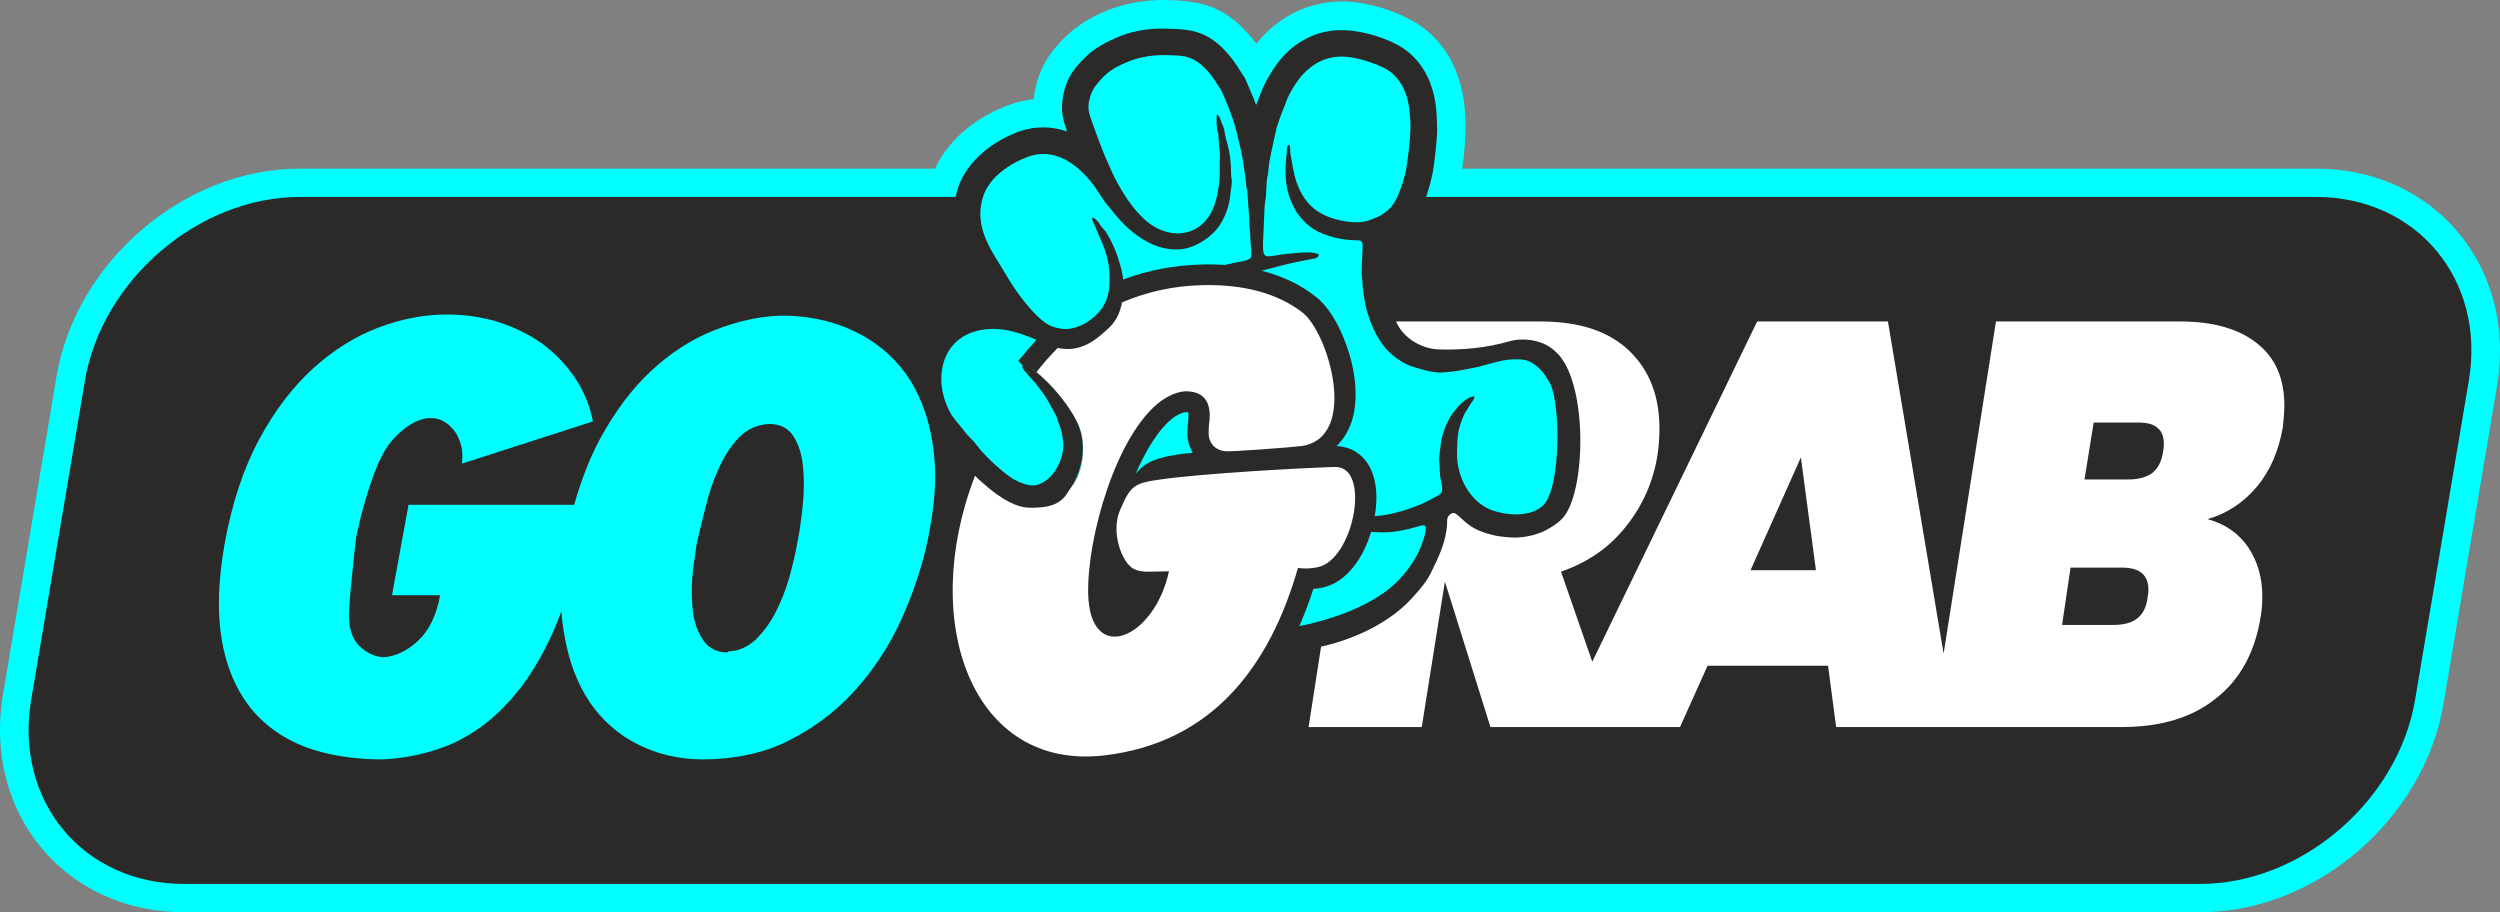
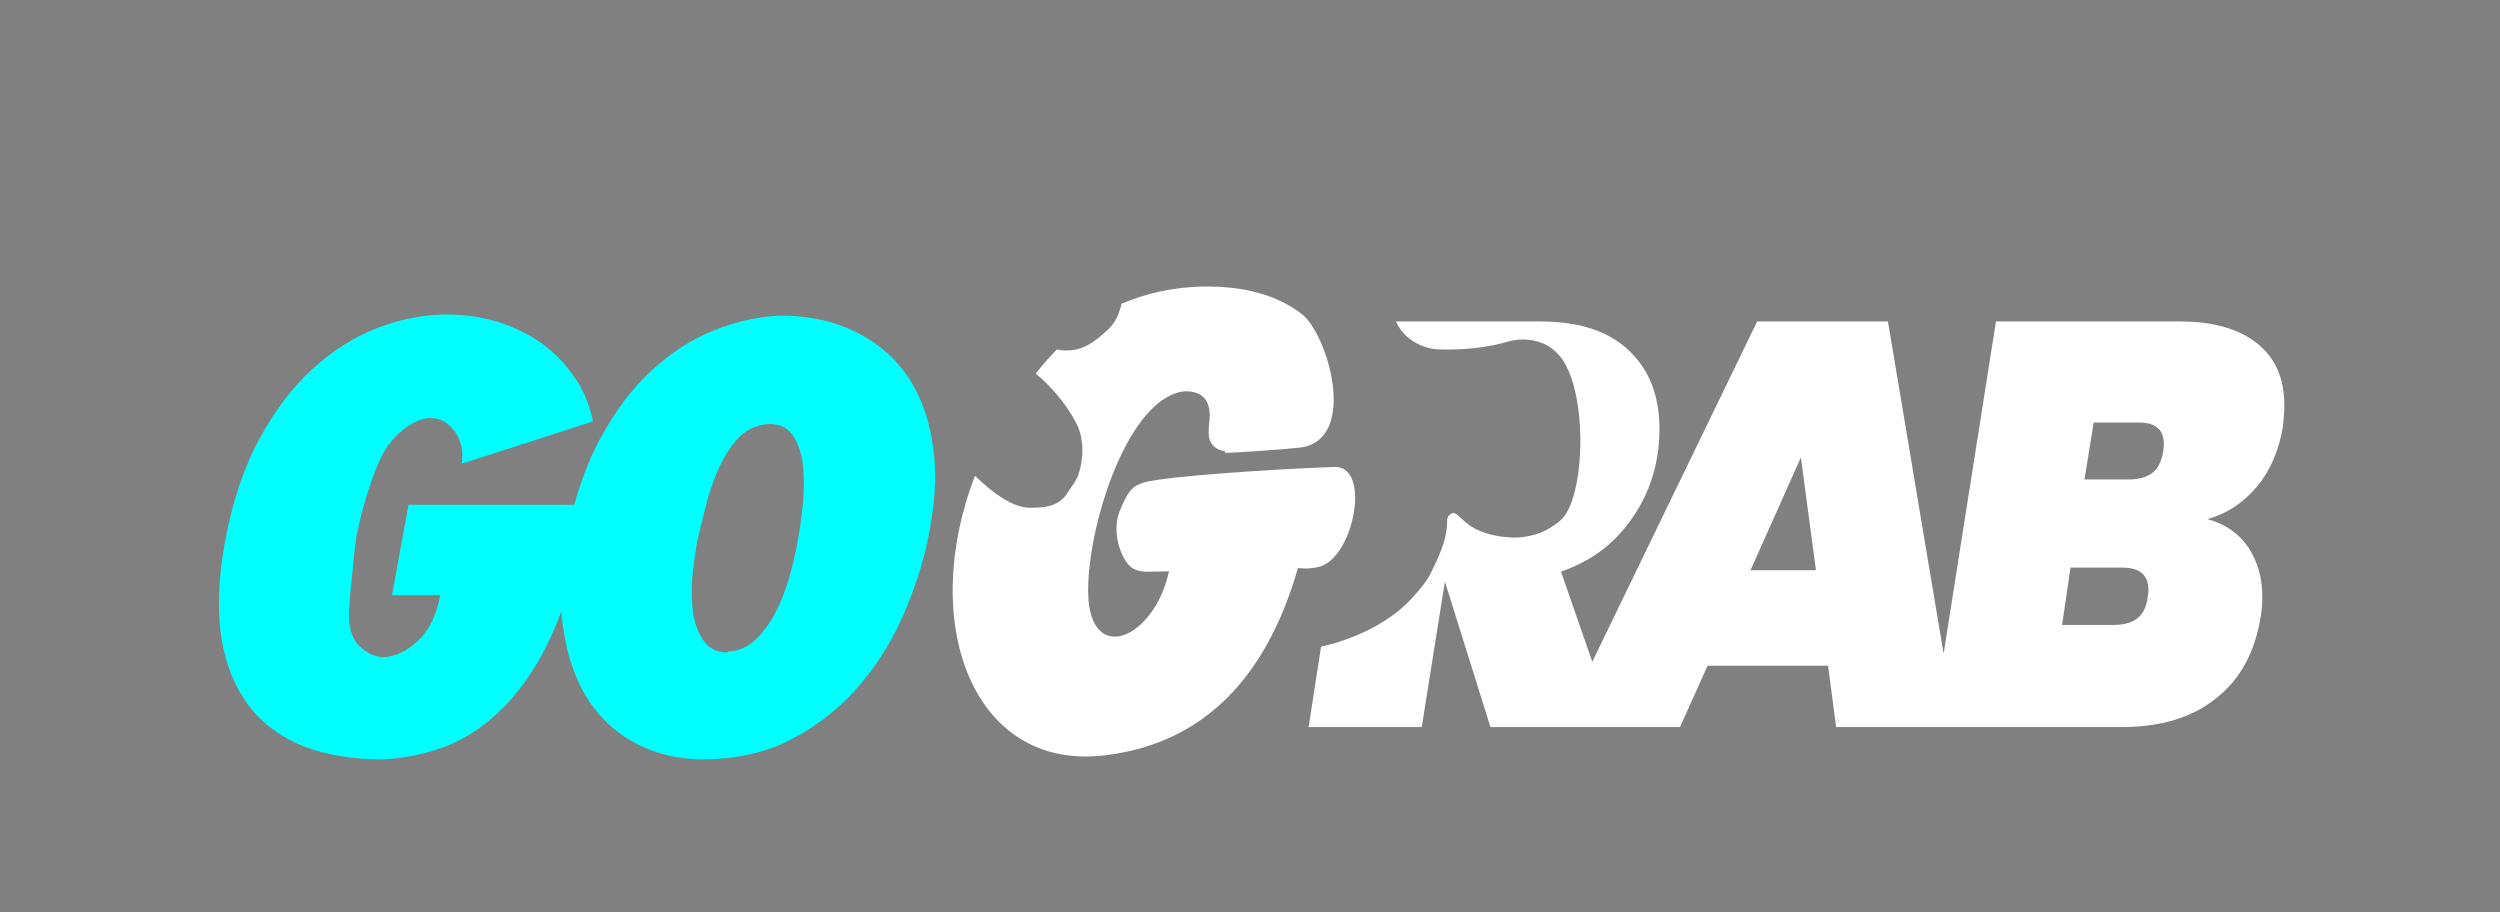
<svg xmlns="http://www.w3.org/2000/svg" xml:space="preserve" width="65.865mm" height="24.034mm" version="1.1" style="shape-rendering:geometricPrecision; text-rendering:geometricPrecision; image-rendering:optimizeQuality; fill-rule:evenodd; clip-rule:evenodd" viewBox="0 0 6805 2483">
  <rect x="0" y="0" width="6805" height="2483" fill="#808080" stroke="none" />
  <defs>
    <style type="text/css">
   
    .fil1 {fill:#2B2A29}
    .fil0 {fill:aqua}
    .fil2 {fill:white;fill-rule:nonzero}
   
  </style>
  </defs>
  <g id="Warstwa_x0020_1">
-     <path class="fil0" d="M2814 270c0,-5 1,-11 2,-17 7,-44 25,-85 54,-120 39,-47 73,-72 128,-98 55,-25 117,-36 177,-35 84,2 142,13 205,73 14,15 28,30 40,46 6,-7 11,-14 17,-20 58,-62 137,-97 222,-95 60,1 129,22 181,50 92,49 139,142 147,243 2,21 3,42 2,64 -1,32 -4,65 -9,98l2324 0c326,0 547,272 493,591l-146 867c-53,311 -346,566 -662,566l-5488 0c-326,0 -547,-272 -493,-592l146 -867c52,-310 346,-565 662,-565l1729 0c39,-84 120,-145 206,-175 21,-7 42,-12 63,-14z" />
-     <path class="fil1" d="M2601 536c2,-7 4,-15 6,-23 25,-76 97,-130 169,-156 46,-15 89,-13 129,1 0,0 -1,-1 -1,-1 -11,-34 -17,-54 -11,-91 5,-31 16,-59 36,-83 33,-39 56,-56 102,-77 44,-21 94,-30 143,-28 62,1 104,5 152,51 15,15 29,31 41,50l22 34 17 40c5,10 9,21 13,33 5,-12 10,-25 15,-38 11,-29 38,-73 60,-96 43,-46 100,-72 164,-70 46,1 105,18 146,40 68,37 100,106 106,181 1,18 2,37 2,55 -2,36 -6,75 -12,111 -5,24 -11,46 -18,67l2422 0c275,0 463,226 416,501l-146 867c-46,276 -310,502 -585,502l-5488 0c-275,0 -463,-226 -416,-502l146 -867c46,-275 310,-501 585,-501l1785 0z" />
    <path class="fil2" d="M4194 875c106,0 186,27 241,80 55,53 82,123 82,212 0,26 -2,49 -5,70 -12,75 -41,140 -87,197 -45,57 -104,97 -176,122l147 423 -339 0 -124 -396 -63 396 -308 0 34 -219c28,-6 54,-14 80,-24 64,-24 126,-61 172,-113 17,-19 37,-42 48,-66 20,-41 41,-84 43,-132 0,-12 0,-17 6,-23 6,-6 13,-8 20,-2 6,4 15,14 30,26 21,17 51,27 81,33 14,2 40,5 54,4 28,-1 64,-10 87,-25 12,-7 24,-15 33,-24 69,-65 74,-380 -16,-457 -30,-30 -83,-40 -126,-28 -62,18 -127,24 -191,22 -43,-1 -88,-26 -109,-61 -3,-5 -6,-10 -8,-15l394 0zm782 937l-328 0 -75 167 -325 0 535 -1104 356 0 185 1104 -326 0 -22 -167zm-33 -260l-41 -307 -137 307 178 0zm1271 -390c-11,64 -34,119 -71,163 -37,44 -82,73 -134,88 48,13 85,39 111,77 25,38 38,82 38,133 0,17 -1,35 -4,53 -15,97 -55,172 -121,224 -65,53 -151,79 -258,79l-516 0 174 -1104 502 0c89,0 159,20 208,59 50,39 75,95 75,170 0,18 -2,37 -4,58zm-326 67c1,-5 2,-12 2,-20 0,-21 -6,-36 -18,-45 -11,-10 -29,-14 -53,-14l-120 0 -25 155 120 0c27,0 49,-6 65,-18 16,-13 25,-32 29,-58zm-42 396c1,-5 2,-12 2,-20 0,-40 -24,-60 -71,-60l-141 0 -23 156 140 0c28,0 50,-6 65,-18 15,-12 25,-31 28,-58z" />
-     <path class="fil0" d="M3839 355c-1,28 -6,74 -11,102 -5,30 -13,51 -23,76 -17,39 -42,54 -79,67 -35,12 -92,0 -122,-15 -52,-25 -75,-74 -85,-130l-7 -40c-1,-5 1,-12 -1,-17 -2,-6 -5,-4 -7,1 -1,2 -1,5 -1,9 0,8 -1,11 -2,18 -3,41 -4,78 11,116 4,10 9,21 14,30 18,29 42,51 74,64 29,11 55,17 89,18 15,0 21,1 20,17 0,24 -5,69 -1,91 1,6 1,10 1,17 1,12 7,51 10,62 13,42 22,66 47,100 19,26 56,52 89,60 21,6 38,12 64,13 30,0 75,-9 107,-16 31,-8 66,-21 103,-20 26,0 37,5 53,18 11,8 25,25 32,39 36,44 37,309 -19,345 -35,28 -96,23 -136,8 -58,-23 -95,-90 -93,-158 1,-37 1,-61 18,-98 1,-3 4,-9 7,-13l12 -20c4,-6 10,-11 11,-20 -24,0 -47,30 -59,45 -15,20 -26,49 -32,75l-6 49c0,7 1,15 2,23 0,9 0,16 1,25 1,10 9,33 4,44 -4,8 -23,15 -32,21 -36,19 -99,41 -150,44 11,-63 5,-139 -51,-175 -16,-10 -34,-15 -53,-16 3,-2 6,-5 8,-8 53,-59 50,-149 33,-220 -14,-58 -48,-140 -97,-178 -44,-35 -95,-58 -148,-71 33,-9 76,-20 96,-24l51 -10c5,-3 8,-4 9,-10 -9,-6 -22,-6 -33,-6 -16,0 -62,4 -77,7 -38,6 -43,10 -42,-34l4 -92c0,-14 3,-22 4,-35 1,-13 1,-26 2,-39 1,-12 4,-20 5,-34 1,-21 14,-76 19,-99 6,-30 20,-59 30,-87 8,-22 31,-58 45,-72 24,-26 59,-49 109,-48 36,1 84,17 114,32 44,24 64,72 67,122 2,15 3,33 2,47zm-107 1093c9,0 20,1 34,1 45,1 101,-19 106,-19 5,0 5,-1 8,2 4,8 -4,33 -7,41 -11,35 -31,66 -54,93 -60,71 -164,110 -253,132 -9,2 -20,4 -29,6 14,-33 27,-67 38,-101 8,-1 15,-2 22,-3 72,-14 116,-88 135,-152zm-813 -126c28,-50 38,-105 18,-161 -3,-7 -5,-13 -8,-18l0 0 2 3 0 0 0 0 0 1 0 0 0 1 1 0 0 0 0 1 0 0 0 0 0 1 1 0 0 0 0 1 0 0 0 1 1 0 0 0 0 1 0 0 0 0 0 0 0 1 1 0 0 1 0 0 0 0 0 1 0 0 1 0 0 1 0 0 0 0 0 0 0 1 0 0 0 0 1 1 0 0 0 1 0 0 0 0 0 0 0 1 1 0 0 1 0 0 0 0 0 0 0 1 0 0 1 1 0 2 0 0 1 2 0 0 1 2 0 1 1 2 0 0 0 2 0 0 1 2 0 1 0 2 1 0 0 1 0 2 1 2 0 0 0 2 0 0 0 3 0 0c1,1 1,3 1,4l0 1 0 1 1 1 0 1 0 2 0 0 0 2 0 0 0 2 0 1 1 2 0 1 0 0 0 2 0 1c0,1 0,3 0,5l0 0 0 2 0 0 0 2 0 1 0 2 0 1 0 2 0 3 0 0 0 3 0 0 0 2 0 0 0 3 0 0 -1 3 0 0 0 3 0 0 0 2 -1 3 0 0 0 3 0 0 0 2c-1,3 -1,5 -2,8l0 0 0 1 0 2 0 0 -1 2 0 1 0 2 0 0 -1 3 0 0 -1 2 0 1 0 2c-1,2 -1,3 -2,5l0 0 -1 2 0 1c0,1 -1,3 -2,4l0 0c0,3 -1,5 -2,7l-1 1 0 2 -1 2 -1 0 0 0c-1,3 -2,5 -3,7l0 0c-1,2 -2,4 -4,6l0 0 -1 2 -1 2 0 0 -1 2 -1 0 -1 2zm328 -90c-4,-6 -7,-13 -10,-21 -3,-9 -5,-19 -5,-29 0,-12 1,-23 2,-35 1,-5 1,-11 1,-16 0,-2 0,-6 -1,-9 -2,0 -4,0 -5,0 -12,0 -25,8 -34,14 -42,31 -78,94 -104,154 26,-33 59,-45 122,-54 11,-1 23,-3 34,-4zm-372 -100c1,6 0,1 2,4 2,13 13,26 17,69 2,26 -7,51 -18,70 -11,19 -25,33 -45,42 -23,11 -51,-2 -69,-11 -27,-15 -70,-55 -92,-80 -7,-9 -12,-15 -19,-24 -7,-7 -14,-14 -21,-22 -7,-8 -12,-16 -19,-24 -7,-8 -12,-14 -19,-24 -51,-80 -39,-196 56,-228 59,-20 119,-3 173,21 -17,19 -33,38 -49,57l0 1 0 0 0 0 1 0 0 0 0 0 0 1 0 0 1 0 0 0 0 0 0 1 0 0 1 0 0 0 0 1 0 0 0 0 0 0 1 0 0 1 0 0 0 0 0 0 1 0 0 1 0 0 0 0 0 0 1 0 0 0 0 0 0 1 0 0 0 0 0 0 1 0 0 1 0 0 0 0 0 0 0 0 1 0 0 0 0 1 0 0 0 0 0 0 0 0 0 0 1 1 0 0 0 0 0 0 0 0 0 0 0 0 0 0 1 1 0 0 0 0 0 0 0 0 0 0 0 0 0 0 0 1 0 0 1 0 0 0 0 0 0 0 0 0 0 0 0 0 0 1 0 0 0 0 0 0 0 0 0 0 0 0 1 0c-1,1 -1,3 -1,5 -1,4 31,37 37,45 15,19 21,27 35,50l20 37zm-31 -99c-7,-6 -17,-17 -36,-29l-3 -2 0 0 1 0 0 1 0 0 2 1 0 0 0 0 2 1 0 0 1 0 2 2 0 0 0 0 1 1 1 0 1 1 0 0 0 0 1 1 0 0 1 0 0 1 0 0 1 0 1 1 0 0 1 1 0 0 0 0 1 1 1 0 0 1 1 0 0 0 1 1 0 0 1 1 0 0 0 0 1 1 1 0 0 1 1 0 0 0 0 1 1 0 1 1 0 0 1 1 0 0 1 0 0 1 1 1 1 0 0 0 0 1 1 0 1 1 0 0 1 1 0 0 0 1 1 0 1 1 0 0 1 1 0 0 1 1 0 0 1 1 1 0 0 0 0 1 0 0zm490 -671c-1,-10 -5,-20 -9,-28 -3,-9 -6,-21 -13,-22 -1,8 -1,41 3,48l1 3 3 42c4,21 0,28 1,48 1,17 -1,47 -4,63 -1,8 -4,20 -6,28 -28,107 -133,116 -201,47 -28,-27 -49,-60 -69,-96 -3,-6 -8,-15 -11,-22 -6,-14 -14,-30 -20,-45 -8,-17 -30,-78 -36,-95 -6,-18 -13,-31 -9,-56 4,-20 11,-35 21,-47 25,-31 39,-41 76,-58 30,-14 69,-23 111,-22 41,1 70,-1 104,32 11,10 21,22 30,36l19 29 15 35c8,19 20,52 25,73 7,30 12,47 18,80l8 56c1,5 1,10 1,15 1,6 2,8 3,13 1,21 6,74 6,92 0,10 2,18 2,29 0,20 5,43 2,62 -11,9 -34,11 -49,14 -7,2 -14,3 -21,5 -22,-1 -43,-2 -65,-1 -74,2 -145,15 -213,41l1 5c-1,-10 -3,-22 -6,-35l-10 -33c-7,-21 -17,-42 -27,-59 -7,-13 -16,-20 -19,-25 -4,-7 -14,-21 -23,-22 0,8 1,9 4,15l17 40c19,42 28,75 26,123 -1,47 -20,78 -55,103 -14,10 -36,20 -55,22 -19,3 -48,-5 -61,-14 -36,-23 -83,-86 -105,-124 -40,-69 -96,-134 -68,-222 17,-53 74,-91 124,-109 84,-29 154,39 193,102 5,8 10,14 15,22 6,8 12,15 18,22 44,58 117,119 198,105 37,-7 74,-33 94,-61 16,-23 29,-57 31,-87 1,-13 4,-21 4,-37 0,-6 -2,-9 -2,-16 0,-30 -2,-54 -10,-84 -2,-7 -6,-21 -7,-30zm-284 478c1,-7 3,-13 5,-20l0 0 -1 3 0 0 0 1 0 0 0 0 0 0 0 1 0 0 0 2 -1 1 0 0 0 0 0 1 0 0 0 0 0 1 0 0 0 1 0 0 0 1 -1 0 0 0 0 1 0 1 0 0 0 0 0 1 0 0 0 0 -1 1 0 0 0 0 0 1 0 1 0 0 0 0 0 1 -1 0 0 0 0 1 0 0 0 0 0 0z" />
-     <path class="fil2" d="M3335 1228c-31,-3 -45,-26 -45,-47 0,-9 0,-18 1,-26 1,-7 2,-16 2,-25 -1,-44 -23,-65 -66,-65 -21,1 -43,10 -66,26 -121,88 -202,369 -199,524 4,198 180,125 220,-60l-51 1c-19,1 -34,-2 -44,-7 -32,-15 -65,-99 -38,-161 28,-66 38,-73 110,-83 111,-16 376,-31 474,-34 101,-3 52,254 -47,273 -28,6 -52,2 -53,2 -76,265 -231,475 -526,510 -361,43 -507,-363 -353,-761 12,12 25,23 39,35 56,45 89,52 112,52 38,0 78,-3 101,-41 2,-3 5,-8 10,-15 1,-2 3,-4 4,-6l1 0 1 -2 0 0 1 -2 1 -2 0 0c2,-2 3,-4 4,-6l0 0c1,-2 2,-4 3,-7l0 0 1 0 1 -2 0 -2 1 -1c1,-2 2,-4 2,-7l0 0c1,-1 2,-3 2,-4l0 -1 1 -2 0 0c1,-2 1,-3 2,-5l0 -2 0 -1 1 -2 0 0 1 -3 0 0 0 -2 0 -1 1 -2 0 0 0 -2 0 -1 0 0c1,-3 1,-5 2,-8l0 -2 0 0 0 -3 0 0 1 -3 0 -2 0 0 0 -3 0 0 1 -3 0 0 0 -3 0 0 0 -2 0 0 0 -3 0 0 0 -3 0 -2 0 -1 0 -2 0 -1 0 -2 0 0 0 -2 0 0c0,-2 0,-4 0,-5l0 -1 0 -2 0 0 0 -1 -1 -2 0 -1 0 -2 0 0 0 -2 0 0 0 -2 0 -1 -1 -1 0 -1 0 -1c0,-1 0,-3 -1,-4l0 0 0 -3 0 0 0 -2 0 0 -1 -2 0 -2 0 -1 -1 0 0 -2 0 -1 -1 -2 0 0 0 -2 0 0 -1 -2 0 -1 -1 -2 0 0 -1 -2 0 0 0 -2 -1 -1 0 0 0 -1 0 0 0 0 0 0 0 -1 -1 0 0 -1 0 0 0 0 0 0 0 -1 0 0 -1 -1 0 0 0 0 0 -1 0 0 0 0 0 0 0 -1 -1 0 0 0 0 -1 0 0 0 0 0 -1 -1 0 0 -1 0 0 0 0 0 0 0 -1 0 0 -1 0 0 -1 0 0 0 -1 0 0 -1 0 0 -1 0 0 0 0 0 -1 0 0 -1 0 0 -1 0 0 0 -1 0 0 0 0 -2 -3 0 0c-19,-37 -53,-80 -85,-110l0 0 -1 -1 0 0 -1 -1 0 0 0 0 -1 -1 0 0 0 0 0 0 -1 -1 0 0 -1 -1 0 0 0 0 -1 -1 0 0 0 0 -1 0 0 -1 0 0 -1 0 0 -1 0 0 -1 0 0 -1 0 0 -1 0 0 0 0 -1 -1 0 0 -1 -1 0 0 0 0 0 0 -1 -1 0 0 0 -1 0 0 -1 0 0 -1 0 0 -1 0 0 0 0 -1 0 0 -1 -1 0 0 -1 -1 0 0 0 -1 -1 -1 -1 0 0 0 0 0 0 -1 0 0 -1 -1 0 0 -1 -1 0 0 0 0 0 0 0c19,-24 38,-46 58,-66 67,14 108,-26 141,-56 13,-13 24,-30 30,-51l0 0 0 0 0 0 0 -1 0 0 1 0 0 0 0 -1 0 0 0 -2 0 0 0 0 0 0 0 -1 1 0 0 0 0 0 0 -1 0 0 0 0 0 -2 0 0 0 0 1 0 0 -1 0 0 0 0 0 -1 0 0 0 0 0 0 0 -1 0 0 1 -1 0 -1 0 0 0 0 0 -1 0 0 0 0 0 0 0 -1 0 0 0 0 0 0 0 -1 0 0 0 -1c68,-29 140,-45 217,-47 116,-3 208,23 275,75 71,56 154,341 -4,363 -33,4 -194,16 -207,14z" />
+     <path class="fil2" d="M3335 1228c-31,-3 -45,-26 -45,-47 0,-9 0,-18 1,-26 1,-7 2,-16 2,-25 -1,-44 -23,-65 -66,-65 -21,1 -43,10 -66,26 -121,88 -202,369 -199,524 4,198 180,125 220,-60l-51 1c-19,1 -34,-2 -44,-7 -32,-15 -65,-99 -38,-161 28,-66 38,-73 110,-83 111,-16 376,-31 474,-34 101,-3 52,254 -47,273 -28,6 -52,2 -53,2 -76,265 -231,475 -526,510 -361,43 -507,-363 -353,-761 12,12 25,23 39,35 56,45 89,52 112,52 38,0 78,-3 101,-41 2,-3 5,-8 10,-15 1,-2 3,-4 4,-6l1 0 1 -2 0 0 1 -2 1 -2 0 0c2,-2 3,-4 4,-6l0 0c1,-2 2,-4 3,-7l0 0 1 0 1 -2 0 -2 1 -1c1,-2 2,-4 2,-7l0 0l0 -1 1 -2 0 0c1,-2 1,-3 2,-5l0 -2 0 -1 1 -2 0 0 1 -3 0 0 0 -2 0 -1 1 -2 0 0 0 -2 0 -1 0 0c1,-3 1,-5 2,-8l0 -2 0 0 0 -3 0 0 1 -3 0 -2 0 0 0 -3 0 0 1 -3 0 0 0 -3 0 0 0 -2 0 0 0 -3 0 0 0 -3 0 -2 0 -1 0 -2 0 -1 0 -2 0 0 0 -2 0 0c0,-2 0,-4 0,-5l0 -1 0 -2 0 0 0 -1 -1 -2 0 -1 0 -2 0 0 0 -2 0 0 0 -2 0 -1 -1 -1 0 -1 0 -1c0,-1 0,-3 -1,-4l0 0 0 -3 0 0 0 -2 0 0 -1 -2 0 -2 0 -1 -1 0 0 -2 0 -1 -1 -2 0 0 0 -2 0 0 -1 -2 0 -1 -1 -2 0 0 -1 -2 0 0 0 -2 -1 -1 0 0 0 -1 0 0 0 0 0 0 0 -1 -1 0 0 -1 0 0 0 0 0 0 0 -1 0 0 -1 -1 0 0 0 0 0 -1 0 0 0 0 0 0 0 -1 -1 0 0 0 0 -1 0 0 0 0 0 -1 -1 0 0 -1 0 0 0 0 0 0 0 -1 0 0 -1 0 0 -1 0 0 0 -1 0 0 -1 0 0 -1 0 0 0 0 0 -1 0 0 -1 0 0 -1 0 0 0 -1 0 0 0 0 -2 -3 0 0c-19,-37 -53,-80 -85,-110l0 0 -1 -1 0 0 -1 -1 0 0 0 0 -1 -1 0 0 0 0 0 0 -1 -1 0 0 -1 -1 0 0 0 0 -1 -1 0 0 0 0 -1 0 0 -1 0 0 -1 0 0 -1 0 0 -1 0 0 -1 0 0 -1 0 0 0 0 -1 -1 0 0 -1 -1 0 0 0 0 0 0 -1 -1 0 0 0 -1 0 0 -1 0 0 -1 0 0 -1 0 0 0 0 -1 0 0 -1 -1 0 0 -1 -1 0 0 0 -1 -1 -1 -1 0 0 0 0 0 0 -1 0 0 -1 -1 0 0 -1 -1 0 0 0 0 0 0 0c19,-24 38,-46 58,-66 67,14 108,-26 141,-56 13,-13 24,-30 30,-51l0 0 0 0 0 0 0 -1 0 0 1 0 0 0 0 -1 0 0 0 -2 0 0 0 0 0 0 0 -1 1 0 0 0 0 0 0 -1 0 0 0 0 0 -2 0 0 0 0 1 0 0 -1 0 0 0 0 0 -1 0 0 0 0 0 0 0 -1 0 0 1 -1 0 -1 0 0 0 0 0 -1 0 0 0 0 0 0 0 -1 0 0 0 0 0 0 0 -1 0 0 0 -1c68,-29 140,-45 217,-47 116,-3 208,23 275,75 71,56 154,341 -4,363 -33,4 -194,16 -207,14z" />
    <path class="fil0" d="M1112 1374l451 0c19,-67 42,-127 70,-179 41,-75 87,-137 140,-186 53,-49 110,-86 171,-110 61,-24 121,-38 182,-40 73,0 139,14 196,41 58,27 105,65 142,115 36,50 61,111 73,183 13,72 11,152 -6,242 -12,70 -34,143 -65,217 -30,74 -71,142 -122,203 -51,61 -112,111 -184,149 -71,39 -155,58 -251,58 -62,-1 -120,-14 -173,-41 -52,-26 -96,-64 -131,-115 -34,-51 -58,-114 -70,-189 -3,-19 -6,-38 -7,-58 -6,16 -12,32 -19,48 -35,80 -76,146 -123,197 -47,52 -99,90 -157,116 -59,25 -122,39 -189,42 -80,0 -151,-12 -212,-35 -61,-24 -111,-60 -149,-109 -38,-49 -64,-111 -76,-185 -12,-74 -9,-161 9,-261 20,-109 51,-203 94,-282 42,-78 91,-142 146,-192 55,-50 114,-87 177,-111 63,-24 126,-36 187,-36 49,0 96,7 139,20 44,14 83,33 119,58 35,26 65,56 90,93 25,36 41,76 50,120l-357 115c2,-13 2,-27 0,-42 -3,-14 -8,-28 -15,-40 -8,-12 -17,-22 -29,-30 -12,-8 -25,-12 -41,-12 -16,0 -34,5 -52,16 -18,10 -38,27 -58,51 -16,20 -33,53 -49,99 -16,45 -31,97 -43,155 -4,32 -8,65 -11,100 -4,35 -7,70 -9,103 -2,41 6,72 25,93 19,20 42,32 68,34 33,-2 65,-17 95,-45 30,-28 50,-69 60,-124l-131 0 45 -246zm981 -220c-33,2 -61,15 -83,38 -22,24 -40,52 -55,86 -15,33 -26,67 -35,104 -9,37 -17,68 -23,95 -5,31 -10,64 -13,99 -2,34 -1,66 3,96 5,29 15,54 29,73 14,20 35,30 63,31l4 -3c28,-1 52,-12 74,-32 21,-21 40,-46 55,-76 15,-29 27,-61 37,-95 9,-34 17,-66 22,-96 6,-29 10,-61 14,-98 4,-37 4,-72 1,-105 -3,-33 -12,-61 -26,-83 -14,-23 -36,-34 -67,-34z" />
  </g>
</svg>